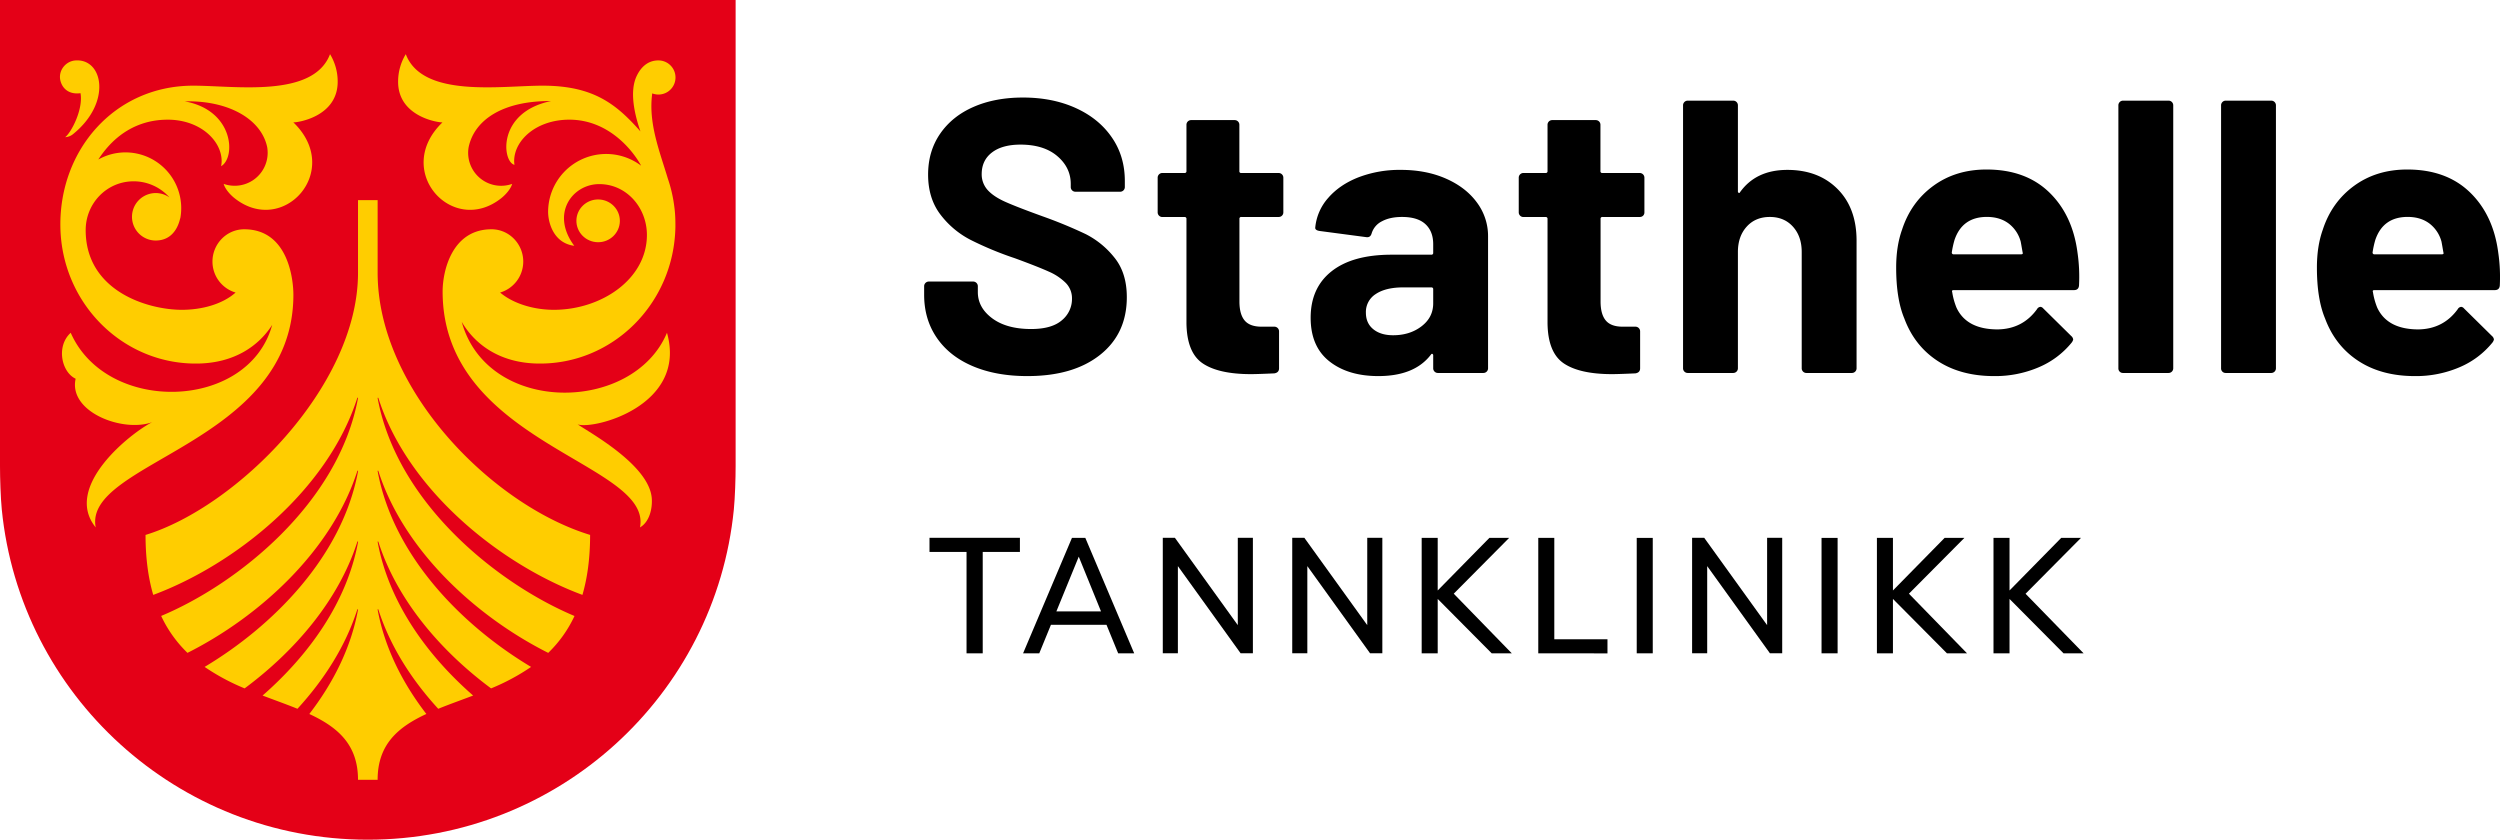
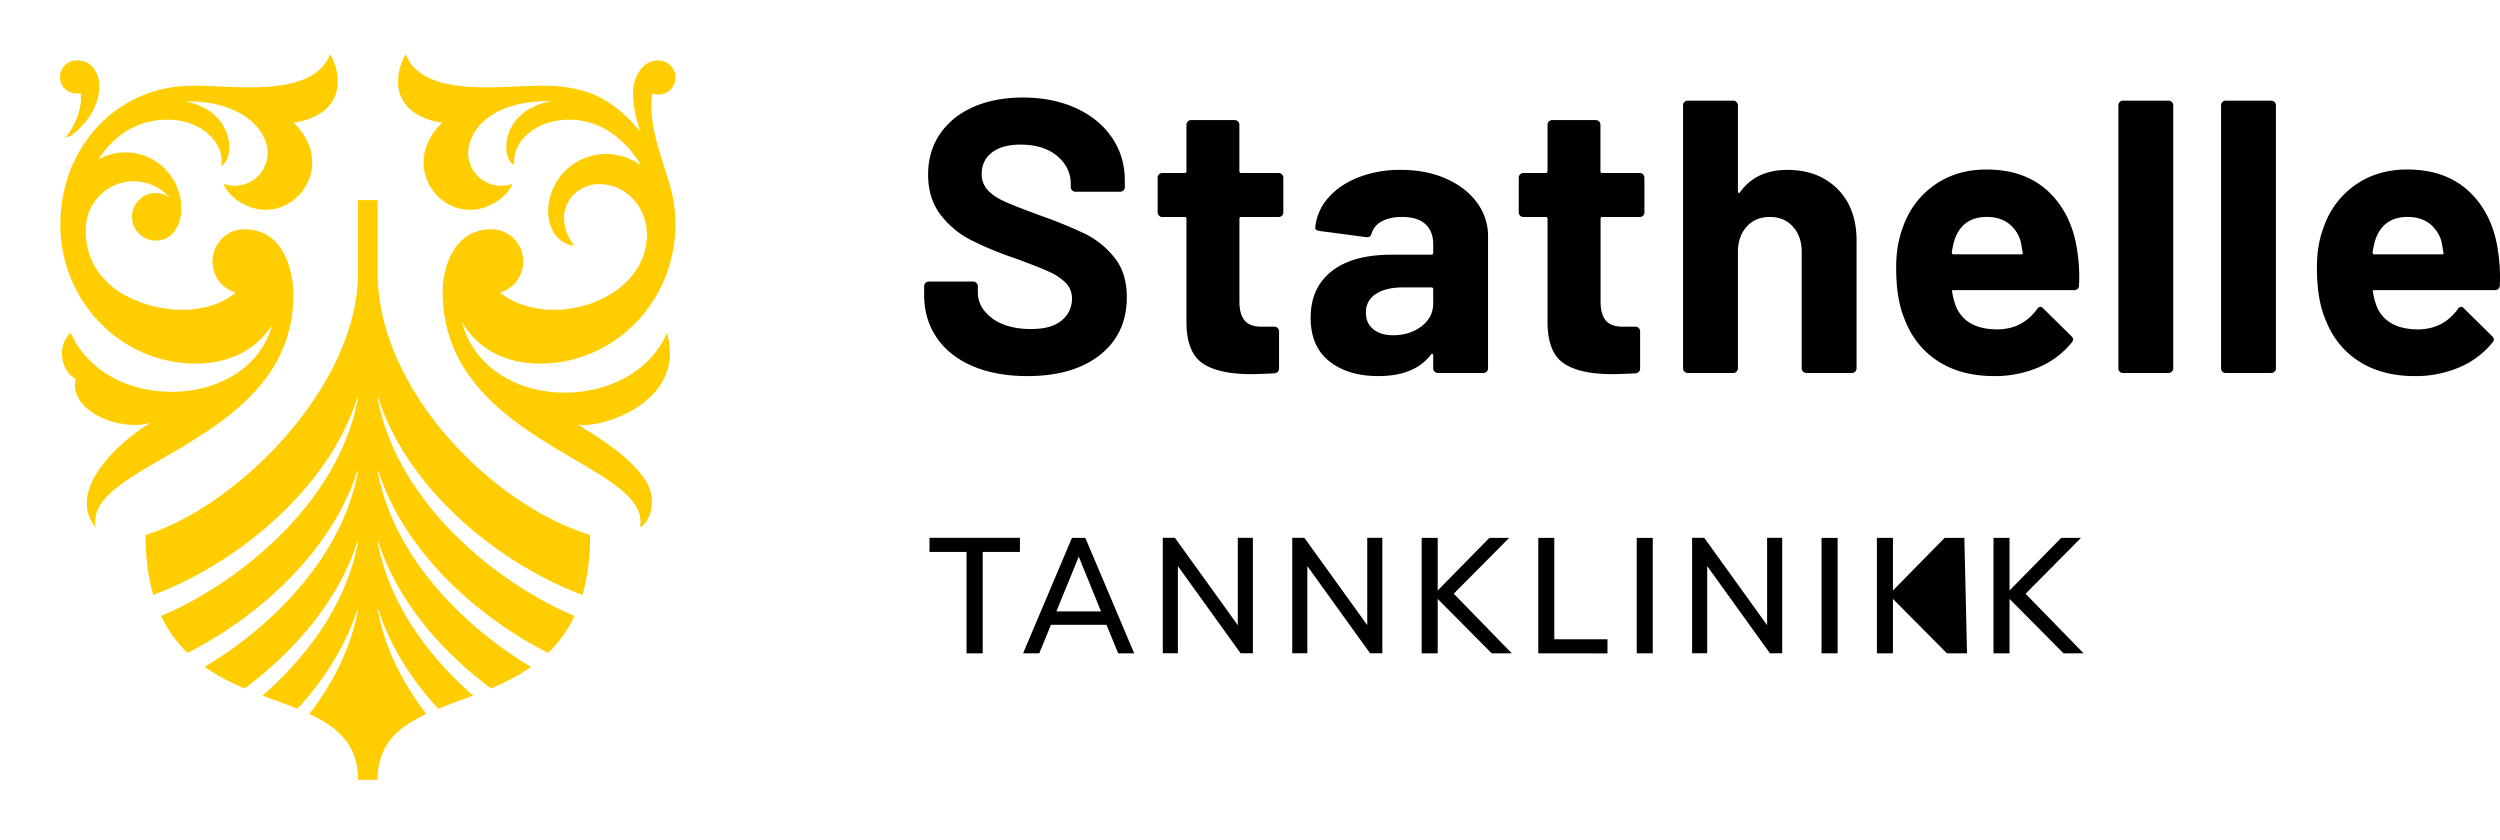
<svg xmlns="http://www.w3.org/2000/svg" viewBox="0 0 1927.78 647.5">
  <defs>
    <style>.cls-1{fill:#e40017;}.cls-2{fill:#ffcd00;}</style>
  </defs>
  <title>Logo-01-Horisontal-Stathelle-Tannklinikk-RGB</title>
  <g id="Layer_2" data-name="Layer 2">
    <g id="ORIGINAL_2_copy_2" data-name="ORIGINAL 2 copy 2">
      <path d="M750.12,282.36q-18-7.65-27.75-21.9t-9.75-33.15v-6.6a3.59,3.59,0,0,1,3.6-3.6h34.2a3.59,3.59,0,0,1,3.6,3.6v4.5q0,12,11.1,20.25t30,8.25q15.9,0,23.7-6.75a21.17,21.17,0,0,0,7.8-16.65,16.79,16.79,0,0,0-4.8-12.15,42.39,42.39,0,0,0-13.05-8.7q-8.25-3.75-26.25-10.35a257.06,257.06,0,0,1-34-14.1,68.38,68.38,0,0,1-23.4-19.65q-9.45-12.45-9.45-30.75,0-18,9.3-31.5t25.8-20.7q16.5-7.2,38.1-7.2,22.8,0,40.65,8.1T857.37,106q10.05,14.55,10,33.75v4.5a3.59,3.59,0,0,1-3.6,3.6h-34.5a3.59,3.59,0,0,1-3.6-3.6v-2.4q0-12.6-10.35-21.45T787,111.51q-14.1,0-22,6T757,134a18,18,0,0,0,4.65,12.6q4.65,5.1,13.8,9.15t28.35,11a353.11,353.11,0,0,1,33.45,13.8,66.65,66.65,0,0,1,21.9,17.85q9.75,11.85,9.75,30.75,0,28.2-20.7,44.55T792.12,290Q768.12,290,750.12,282.36Z" />
      <path d="M988.59,166.26a3.5,3.5,0,0,1-2.55,1.05h-28.8a1.32,1.32,0,0,0-1.5,1.5v63.6q0,9.9,4,14.7t13.05,4.8h9.9a3.59,3.59,0,0,1,3.6,3.6V284q0,3.3-3.6,3.9-12.6.58-18,.6-24.91,0-37.2-8.25t-12.6-31v-80.4a1.33,1.33,0,0,0-1.5-1.5h-17.1a3.59,3.59,0,0,1-3.6-3.6V137a3.59,3.59,0,0,1,3.6-3.6h17.1a1.33,1.33,0,0,0,1.5-1.5V96.21a3.59,3.59,0,0,1,3.6-3.6h33.6a3.59,3.59,0,0,1,3.6,3.6v35.7a1.32,1.32,0,0,0,1.5,1.5H986a3.59,3.59,0,0,1,3.6,3.6v26.7A3.51,3.51,0,0,1,988.59,166.26Z" />
      <path d="M1115.06,137.76q15.3,6.75,23.85,18.45a43.19,43.19,0,0,1,8.55,26.1V284a3.59,3.59,0,0,1-3.6,3.6h-35.1a3.59,3.59,0,0,1-3.6-3.6v-9.9a1.21,1.21,0,0,0-.6-1.2q-.6-.3-1.2.6-12.6,16.5-40.5,16.5-23.4,0-37.8-11.4t-14.4-33.6q0-23.1,16.2-35.85t46.2-12.75h30.6a1.33,1.33,0,0,0,1.5-1.5v-6.6q0-9.9-6-15.45t-18-5.55q-9.3,0-15.45,3.3a15.41,15.41,0,0,0-8,9.3q-.9,3.3-3.9,3l-36.3-4.8q-3.6-.6-3.3-2.7a39.94,39.94,0,0,1,10-22.8q8.85-10.2,23.4-15.9a88.59,88.59,0,0,1,32.55-5.7Q1099.76,131,1115.06,137.76Zm-18.9,113.85q9-6.9,9-17.7v-10.8a1.33,1.33,0,0,0-1.5-1.5h-21.6q-13.5,0-21.15,5.1a16.33,16.33,0,0,0-7.65,14.4q0,8.1,5.7,12.75t15.3,4.65Q1087.16,258.51,1096.16,251.61Z" />
      <path d="M1267.07,166.26a3.47,3.47,0,0,1-2.55,1.05h-28.8a1.33,1.33,0,0,0-1.5,1.5v63.6q0,9.9,4,14.7t13,4.8h9.9a3.59,3.59,0,0,1,3.6,3.6V284q0,3.3-3.6,3.9-12.6.58-18,.6-24.9,0-37.2-8.25t-12.6-31v-80.4a1.33,1.33,0,0,0-1.5-1.5h-17.1a3.59,3.59,0,0,1-3.6-3.6V137a3.59,3.59,0,0,1,3.6-3.6h17.1a1.33,1.33,0,0,0,1.5-1.5V96.21a3.59,3.59,0,0,1,3.6-3.6h33.6a3.59,3.59,0,0,1,3.6,3.6v35.7a1.33,1.33,0,0,0,1.5,1.5h28.8a3.59,3.59,0,0,1,3.6,3.6v26.7A3.47,3.47,0,0,1,1267.07,166.26Z" />
      <path d="M1416.92,145.71q14.7,14.7,14.7,39.9V284a3.59,3.59,0,0,1-3.6,3.6h-35.1a3.59,3.59,0,0,1-3.6-3.6v-89.7q0-12-6.75-19.5t-17.85-7.5q-11.1,0-17.85,7.5t-6.75,19.5V284a3.59,3.59,0,0,1-3.6,3.6h-35.1a3.59,3.59,0,0,1-3.6-3.6V81.21a3.59,3.59,0,0,1,3.6-3.6h35.1a3.59,3.59,0,0,1,3.6,3.6v66.3a1.21,1.21,0,0,0,.6,1.2.59.59,0,0,0,.9-.3q12.3-17.4,36.6-17.4Q1402.22,131,1416.92,145.71Z" />
      <path d="M1603.16,220.11q-.3,3.6-3.9,3.6h-92.7q-1.8,0-1.2,1.5a53.71,53.71,0,0,0,3.3,12q7.8,16.8,31.8,16.8,19.2-.3,30.3-15.6a3.34,3.34,0,0,1,2.7-1.8,3.29,3.29,0,0,1,2.1,1.2l21.6,21.3a4.14,4.14,0,0,1,1.5,2.7,6.18,6.18,0,0,1-1.2,2.4,65.43,65.43,0,0,1-25.5,19.05,85.21,85.21,0,0,1-34.2,6.75q-25.8,0-43.65-11.7t-25.65-32.7q-6.3-15-6.3-39.3,0-16.5,4.5-29.1,6.9-21.3,24.15-33.9t41-12.6q30,0,48.15,17.4t22,46.5A129.07,129.07,0,0,1,1603.16,220.11Zm-96-35.1a70.8,70.8,0,0,0-2.1,9.6,1.33,1.33,0,0,0,1.5,1.5h51.9q1.8,0,1.2-1.5-1.5-8.7-1.5-8.4a25.92,25.92,0,0,0-9.45-14q-6.75-4.95-16.65-4.95Q1513.16,167.31,1507.16,185Z" />
      <path d="M1634.51,286.56a3.43,3.43,0,0,1-1-2.55V81.21a3.59,3.59,0,0,1,3.6-3.6h35.1a3.59,3.59,0,0,1,3.6,3.6V284a3.59,3.59,0,0,1-3.6,3.6h-35.1A3.44,3.44,0,0,1,1634.51,286.56Z" />
      <path d="M1713.7,286.56a3.47,3.47,0,0,1-1-2.55V81.21a3.59,3.59,0,0,1,3.6-3.6h35.1a3.59,3.59,0,0,1,3.6,3.6V284a3.59,3.59,0,0,1-3.6,3.6h-35.1A3.47,3.47,0,0,1,1713.7,286.56Z" />
      <path d="M1927.63,220.11q-.3,3.6-3.9,3.6H1831q-1.8,0-1.2,1.5a53.71,53.71,0,0,0,3.3,12q7.8,16.8,31.8,16.8,19.18-.3,30.3-15.6a3.34,3.34,0,0,1,2.7-1.8,3.29,3.29,0,0,1,2.1,1.2l21.6,21.3a4.14,4.14,0,0,1,1.5,2.7,6.34,6.34,0,0,1-1.2,2.4,65.43,65.43,0,0,1-25.5,19.05,85.21,85.21,0,0,1-34.2,6.75q-25.8,0-43.65-11.7t-25.65-32.7q-6.3-15-6.3-39.3,0-16.5,4.5-29.1,6.9-21.3,24.15-33.9t41-12.6q30,0,48.15,17.4t22,46.5A129.07,129.07,0,0,1,1927.63,220.11Zm-96-35.1a70.8,70.8,0,0,0-2.1,9.6,1.33,1.33,0,0,0,1.5,1.5h51.9q1.8,0,1.2-1.5-1.5-8.7-1.5-8.4a25.92,25.92,0,0,0-9.45-14q-6.75-4.95-16.65-4.95Q1837.63,167.31,1831.63,185Z" />
      <path d="M745.31,503.78V425.59H716.75V414.73h69.72v10.86H757.79v78.19Z" />
      <path d="M862.23,503.78l-9-22H810.39l-9,22H788.91l37.68-89h10.32l37.68,89Zm-47.64-32.34H849l-17.16-42.19Z" />
      <path d="M954.48,414.73h11.64v89h-9.48l-48.36-67.2v67.2H896.64v-89H906l48.48,67.32Z" />
      <path d="M1054.3,414.73h11.64v89h-9.48l-48.36-67.2v67.2H996.46v-89h9.36l48.48,67.32Z" />
      <path d="M1165.75,503.78h-15.48l-41.64-41.94v41.94h-12.36v-89h12.36v40.54l39.84-40.54h15.24L1121,457.8Z" />
      <path d="M1186.18,503.78v-89h12.36v78.19h41v10.86Z" />
      <path d="M1262.1,503.78v-89h12.36v89Z" />
      <path d="M1362.64,414.73h11.64v89h-9.48l-48.36-67.2v67.2H1304.8v-89h9.36l48.48,67.32Z" />
      <path d="M1404.61,503.78v-89H1417v89Z" />
-       <path d="M1516.79,503.78h-15.48l-41.64-41.94v41.94h-12.36v-89h12.36v40.54l39.84-40.54h15.24L1472,457.8Z" />
+       <path d="M1516.79,503.78h-15.48l-41.64-41.94v41.94h-12.36v-89h12.36v40.54l39.84-40.54h15.24Z" />
      <path d="M1606.69,503.78h-15.48l-41.64-41.94v41.94h-12.36v-89h12.36v40.54l39.84-40.54h15.24l-42.72,43.07Z" />
-       <path class="cls-1" d="M0,0V359.47c0,9.48.47,24.18,1.38,33.42C15.53,535.83,136.5,647.5,283.63,647.5S551.71,535.83,565.87,392.89c.91-9.24,1.38-23.94,1.38-33.42V0Z" />
      <path class="cls-2" d="M291.19,470.11a.29.29,0,0,1,.22-.32.3.3,0,0,1,.33.18c9,28.16,25.55,54.08,46.19,76.59,8.51-3.46,17.63-6.69,26.91-10.21-35.07-30.67-64.95-71.34-73.65-118.51a.29.29,0,0,1,.55-.14c14.34,45,48.16,84.36,86.94,113.13a166.34,166.34,0,0,0,30.85-16.56c-51.67-30.84-106.08-84.45-118.34-151a.29.29,0,0,1,.22-.32.3.3,0,0,1,.33.18c19.61,61.58,75.63,112.49,131,140.31A95.86,95.86,0,0,0,443,475c-59-24.77-136.82-86.76-151.8-168a.29.29,0,0,1,.22-.32.3.3,0,0,1,.33.18c22.76,71.46,94.54,128.55,157.37,151.87,3.78-13,5.92-28.2,5.92-46.25-75.79-23.18-163.84-112.31-163.84-202.15h0v-56H276.07v56.06c0,88-94.1,180.77-163.84,202.1,0,18.05,2.14,33.28,5.93,46.25C181,435.37,252.77,378.28,275.52,306.82a.31.31,0,0,1,.34-.18.29.29,0,0,1,.21.32c-15,81.27-92.84,143.26-151.79,168a96,96,0,0,0,20.29,28.47c55.32-27.82,111.34-78.73,131-140.31a.31.31,0,0,1,.34-.18.29.29,0,0,1,.21.32c-12.26,66.53-66.66,120.14-118.34,151a166.66,166.66,0,0,0,30.85,16.56c38.78-28.77,72.6-68.1,86.94-113.13a.29.29,0,0,1,.34-.18.28.28,0,0,1,.21.32c-8.69,47.17-38.57,87.84-73.64,118.51,9.27,3.52,18.4,6.75,26.9,10.21C250,524.05,266.56,498.13,275.52,470a.31.31,0,0,1,.34-.18.29.29,0,0,1,.21.32c-5.47,29.67-19.32,56.76-37.56,80.42,21.76,10.11,37.55,23.43,37.56,50.73v0h15.12v0c0-27.31,15.8-40.63,37.57-50.74C310.51,526.87,296.66,499.78,291.19,470.11Z" />
-       <ellipse class="cls-2" cx="461.22" cy="170.29" rx="16.49" ry="16.76" transform="translate(282.91 628.47) rotate(-89)" />
      <path class="cls-2" d="M514.31,256.61c-26,62.21-138.41,63.63-158.27-8.43,10.24,17.6,29.53,31.66,58.57,32.16,57.62,1,105.16-46.14,106.2-105.32,0-2.81,0-5.59-.17-8.35-.11-2.48-.35-4.95-.69-7.42a108.45,108.45,0,0,0-5-21.63c-6.31-21.11-15.14-42.57-12-65.61a13.16,13.16,0,1,0,5-25.42C501,46.47,495,50.22,491,58.5c-5.79,12-1.68,29.82,2.87,42.85-18.72-21.23-36.36-35.29-75.49-35.29-32.18,0-92.57,9.71-105.47-24.29A40.57,40.57,0,0,0,307,61.94c-.85,28.68,32.47,32.76,34.2,32.41-38.62,37.18,7.76,88.4,45.36,58.45,3.3-2.63,7.25-7,8.37-11a25.43,25.43,0,0,1-33.56-28.29c4.4-21,26.27-35.86,63.59-35.58-41.68,8.52-37.87,46.71-28.27,49.18,0,0-.24-2.14-.22-3.23C396.74,107.74,414,92.28,439,92.28c29.84,0,48.61,23.07,55.4,35.5a44.76,44.76,0,0,0-71.74,34.93c-.16,8.91,4.22,24.82,20.16,26.82-18.44-24.79-1.51-47.23,18.74-47.55,21.27-.34,37.28,17.92,37.28,39.2,0,34.09-35.12,57.72-71.78,57.72-15.4,0-31.28-4.74-41.41-13.31a24.9,24.9,0,0,0,17.83-23.45c.24-13.75-10.71-25.34-24.47-25.34-30.55,0-37.7,32.22-37.7,48,0,117.73,162,131.91,152.19,181.9,7.56-4.39,9.66-15,9.09-22.47-1.95-25.54-47.42-50.37-57.16-57C457.51,331.54,530.24,313,514.31,256.61Z" />
      <path class="cls-2" d="M57.93,46.63c21.49-1.83,28.5,32.18-1.24,56.49a10.5,10.5,0,0,1-6.44,2.67c4.56-3.43,14.06-21.34,11.83-33.94-8.64,1.2-13.93-3.33-15.49-9.65C44.72,54.63,50.46,47.27,57.93,46.63Z" />
      <path class="cls-2" d="M260.38,61.94a40.57,40.57,0,0,0-5.89-20.17c-12.9,34-73.29,24.29-105.48,24.29-60.74,0-103.48,49.79-102.45,109S95.14,281.35,152.75,280.34c27.74-.48,46.58-13.32,57.14-29.81h0c-18,66-127.44,69.46-155.36,6.08-11.38,10.34-7.15,30.3,3.8,35.44-5.77,25.62,36.39,41.68,59,33.51-16,8-69.18,49.62-43.52,81.14-9.93-50.78,152.43-64.23,152.43-179.43,0-10.9-3.58-50.47-37.93-50.47-13.76,0-24.71,11.59-24.47,25.34a24.9,24.9,0,0,0,17.83,23.45c-10.13,9-26,13.31-41.41,13.31-26.26,0-74.19-14.34-74.19-61.45,0-20.43,15.91-37.27,36.33-37.63a36.92,36.92,0,0,1,28.32,12.46,18.3,18.3,0,1,0-10.33,33.19c16.58-.29,18.44-18.1,18.65-17.2a43,43,0,0,0-43-50.75A42.65,42.65,0,0,0,75.81,123c18.47-28.47,42.81-30.54,52.54-30.71,25-.43,42.28,15.46,42.56,31.58a19.82,19.82,0,0,1-.41,4.29c11.46-6.56,10-43.1-28-50,33.72-.83,59,13.7,63.53,35.3a25.73,25.73,0,0,1,.37,4.33,25.44,25.44,0,0,1-33.93,24c1.11,4,5.06,8.39,8.36,11,37.61,29.95,84-21.27,45.37-58.45C227.91,94.7,261.22,90.62,260.38,61.94Z" />
    </g>
  </g>
</svg>